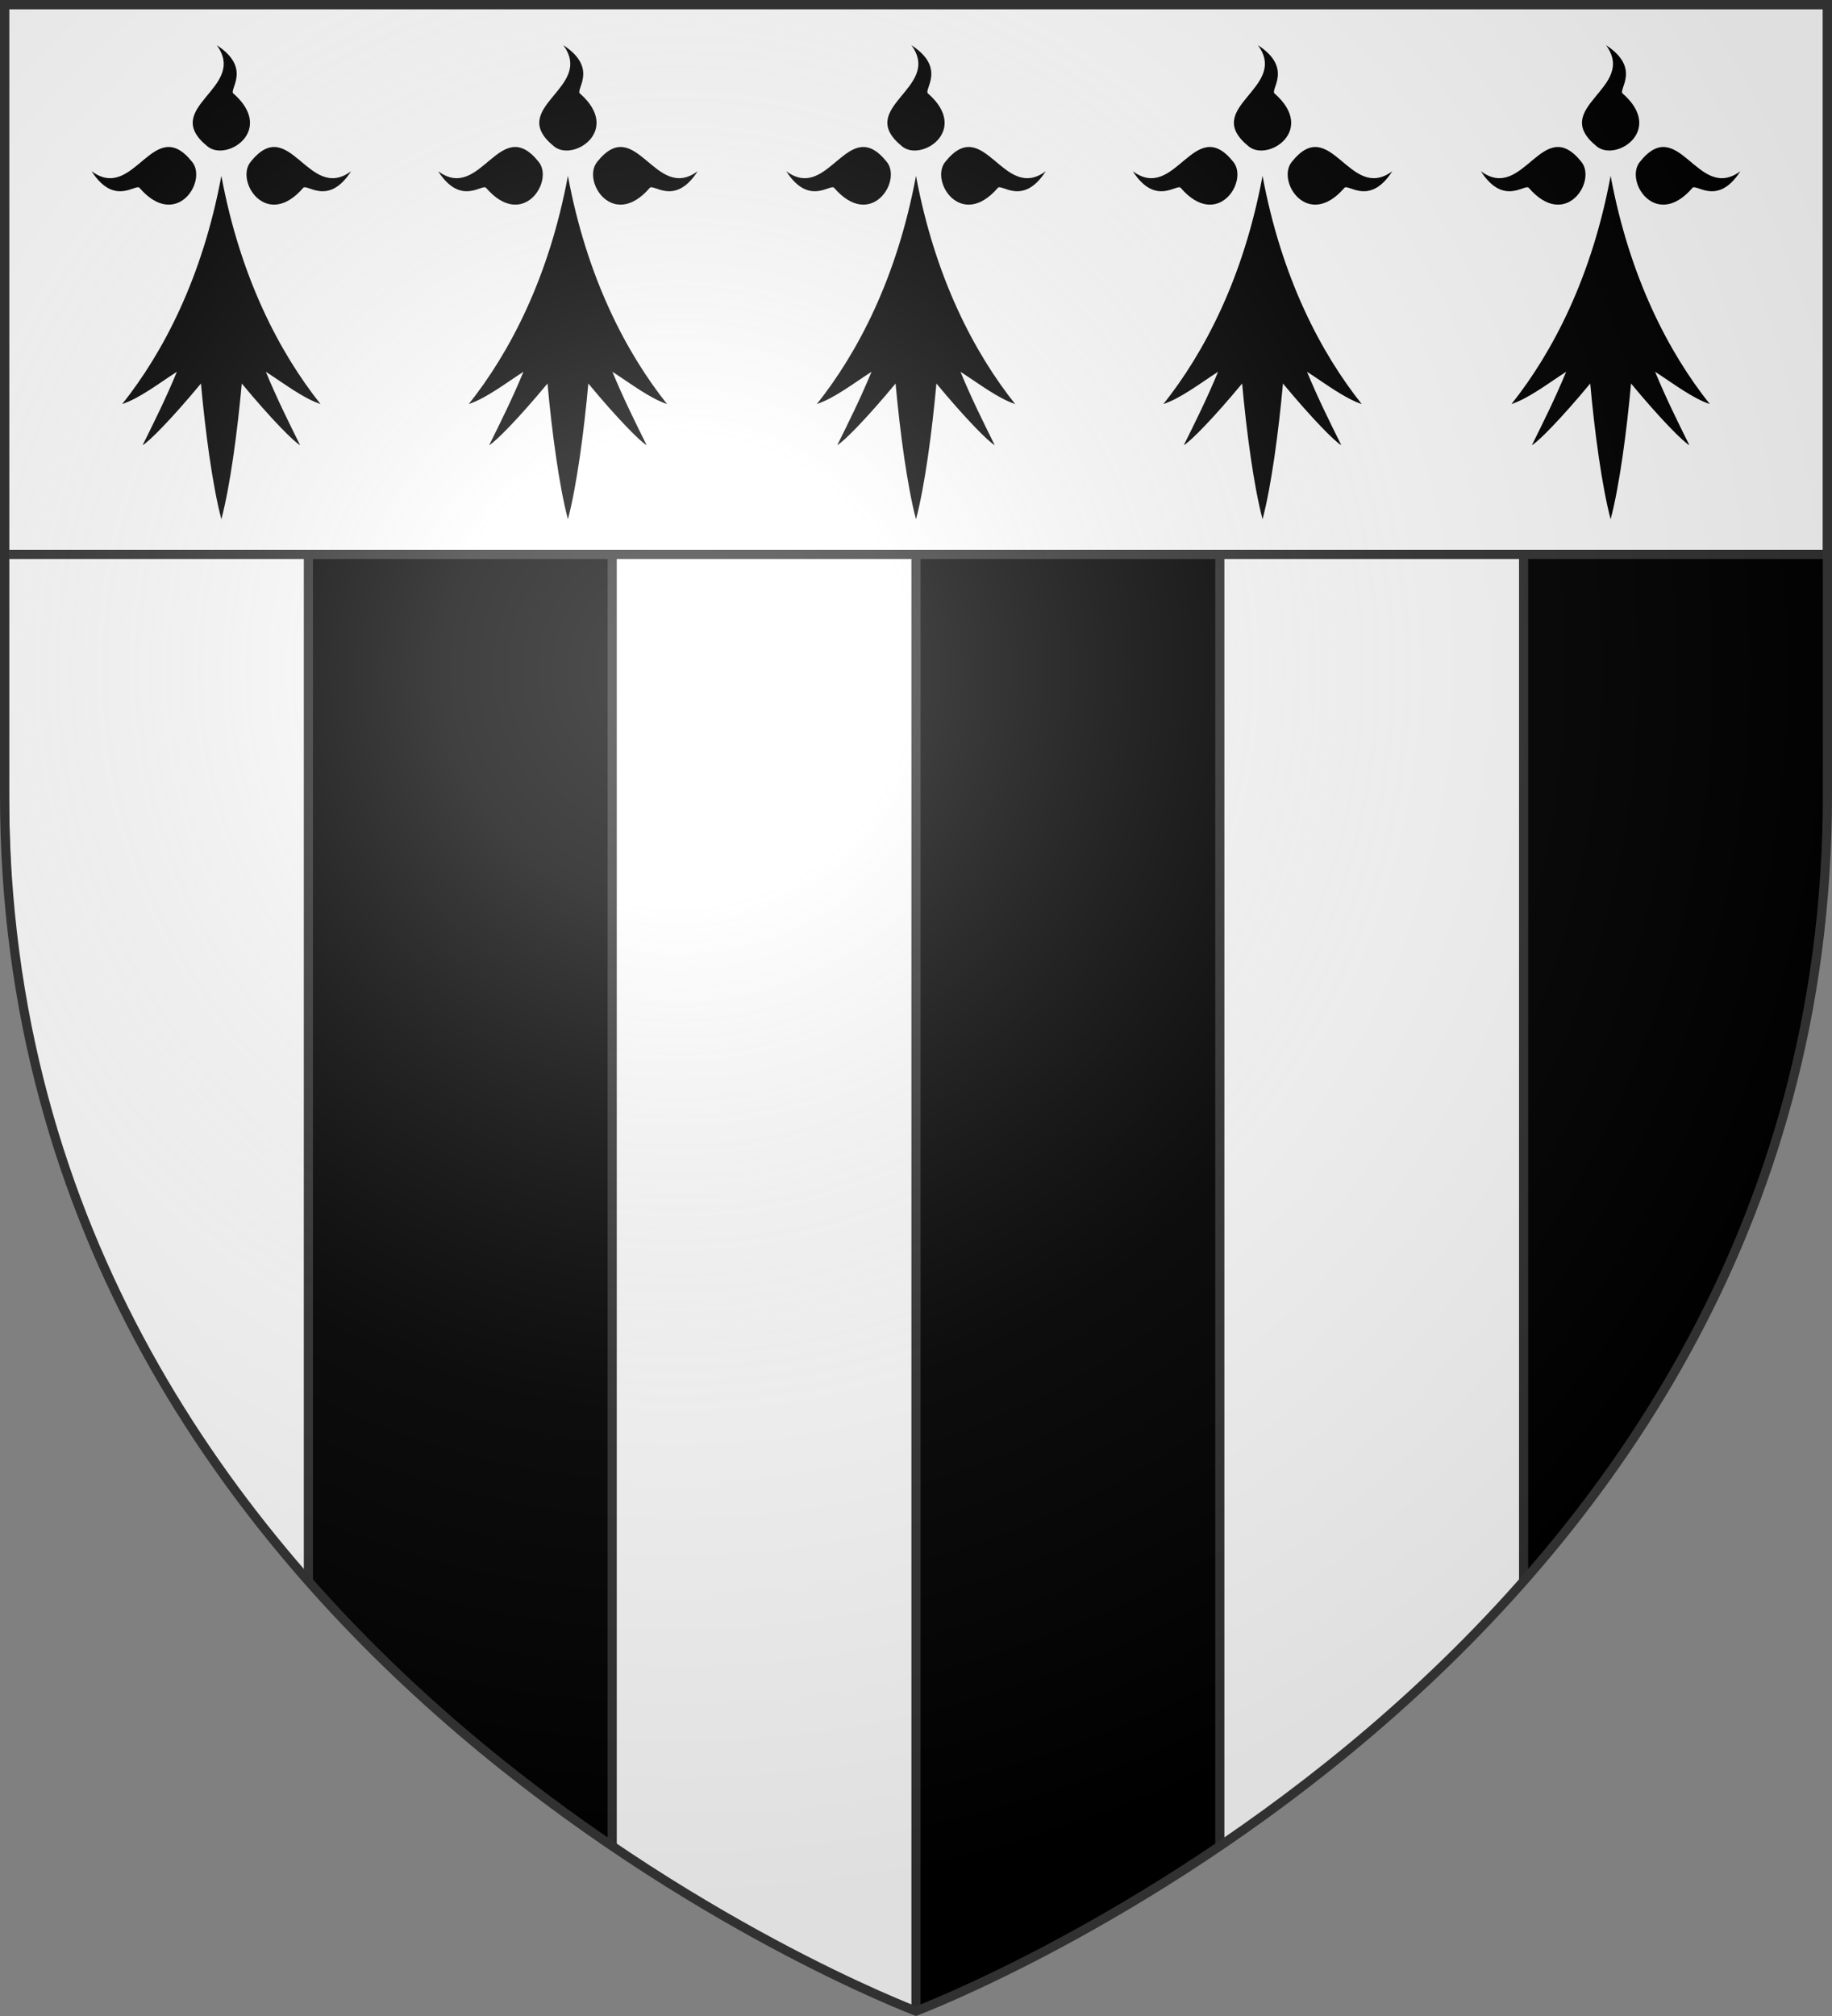
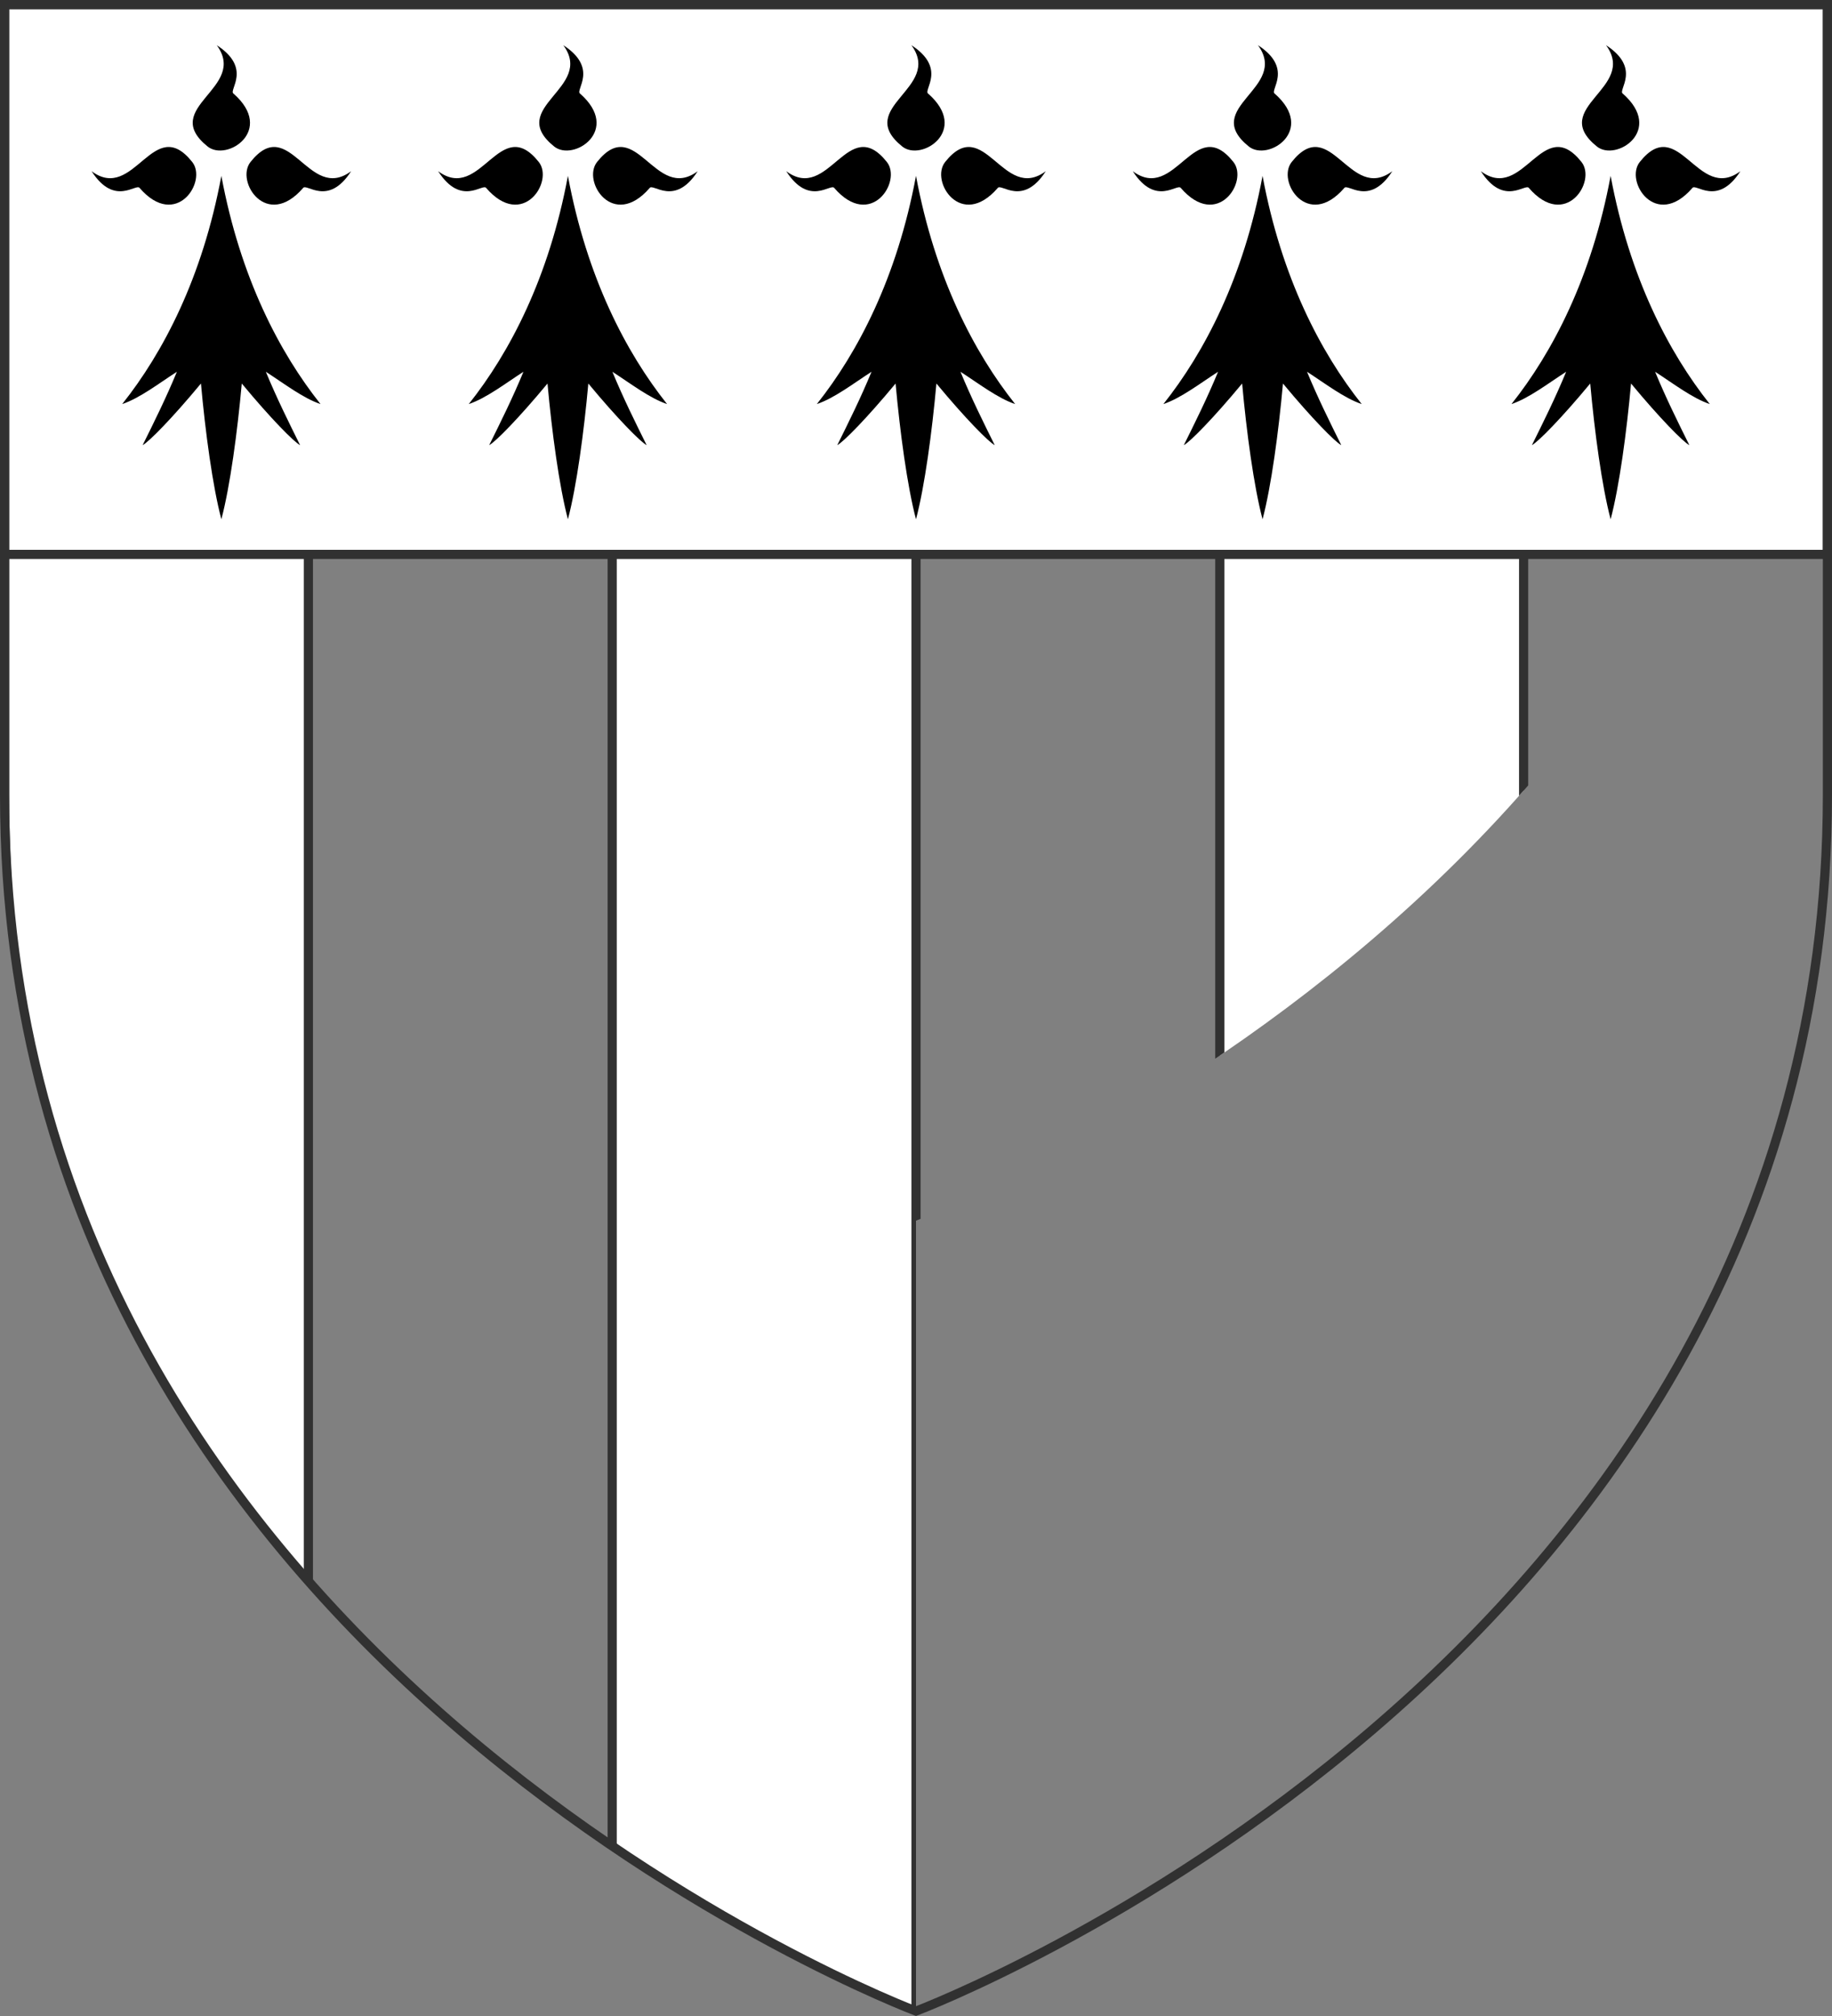
<svg xmlns="http://www.w3.org/2000/svg" xmlns:xlink="http://www.w3.org/1999/xlink" height="660" width="600">
  <rect width="100%" height="100%" fill="#808080" stroke="none" />
  <clipPath id="a">
-     <path d="m300 658.397s-298.5-112.418-298.5-398.12v-258.778h597v258.778c0 285.701-298.5 398.12-298.5 398.12z" />
+     <path d="m300 658.397s-298.5-112.418-298.5-398.12v-258.778h597c0 285.701-298.5 398.12-298.5 398.12z" />
  </clipPath>
  <radialGradient id="b" cx="221.445" cy="226.331" gradientTransform="matrix(1.353 0 0 1.349 -77.629 -85.747)" gradientUnits="userSpaceOnUse" r="300">
    <stop offset="0" stop-color="#fff" stop-opacity=".314" />
    <stop offset=".19" stop-color="#fff" stop-opacity=".251" />
    <stop offset=".6" stop-color="#6b6b6b" stop-opacity=".125" />
    <stop offset="1" stop-opacity=".125" />
  </radialGradient>
-   <path d="m300 658.5s298.5-112.406 298.5-398.075v-258.925h-597v258.925c0 285.669 298.5 398.075 298.5 398.075z" fill-rule="evenodd" />
  <path d="m1.5 73.104v187.174c0 110.553 44.699 350.718 99.5 412.905v-600.079zm199 0v686.817c54.798 37.19 99.5 54.039 99.5 54.039v-740.856zm199 0v686.817c32.02-21.731 67.479-50.402 99.5-86.738v-600.079z" style="fill:#fff;fill-rule:evenodd;stroke:#313131;stroke-width:3;stroke-linecap:round;stroke-linejoin:round;clip-path:url(#a)" />
  <path d="m1.5 1.5h597v180h-597z" fill="#fff" stroke="#313131" stroke-width="3" />
  <path id="c" d="m45.758 61.576c-1.098-1.778-8.213 6.246-15.758-5.526 14.039 10.427 20.152-19.105 32.949-3.027 5.062 6.343-5.253 22.295-17.191 8.553zm30.729-30.92c-1.767-1.105 6.208-8.265-5.492-15.856 10.362 14.127-18.987 20.277-3.008 33.154 6.303 5.093 22.157-5.285 8.5-17.298zm22.754 30.92c1.098-1.778 8.213 6.246 15.758-5.526-14.039 10.427-20.152-19.105-32.949-3.027-5.062 6.343 5.253 22.295 17.191 8.553zm-26.742-4.012c-6.208 33.395-19.101 57.9-32.472 74.718 5.73-1.922 11.938-6.727 17.907-10.571-3.581 8.649-7.402 16.337-11.222 24.025 1.91-.961 9.551-8.649 19.101-20.181 1.433 15.856 3.82 33.635 6.685 44.446 2.865-10.811 5.253-28.59 6.685-44.446 9.551 11.532 17.191 19.22 19.101 20.181-3.82-7.688-7.64-15.376-11.222-24.025 5.969 3.844 12.177 8.649 17.907 10.571-13.371-16.817-26.264-41.323-32.472-74.718z" stroke-linecap="round" stroke-linejoin="round" stroke-width="3" />
  <use height="100%" transform="translate(113.5)" width="100%" xlink:href="#c" />
  <use height="100%" transform="translate(227.5)" width="100%" xlink:href="#c" />
  <use height="100%" transform="translate(341)" width="100%" xlink:href="#c" />
  <use height="100%" transform="translate(455)" width="100%" xlink:href="#c" />
-   <path d="m300 658.5s298.5-112.32 298.5-397.772v-259.228h-597v259.228c0 285.452 298.5 397.772 298.5 397.772z" fill="url(#b)" fill-rule="evenodd" />
  <path d="m300 658.397s-298.5-112.418-298.5-398.12v-258.778h597v258.778c0 285.701-298.5 398.12-298.5 398.12z" fill="none" stroke="#313131" stroke-width="3" />
</svg>